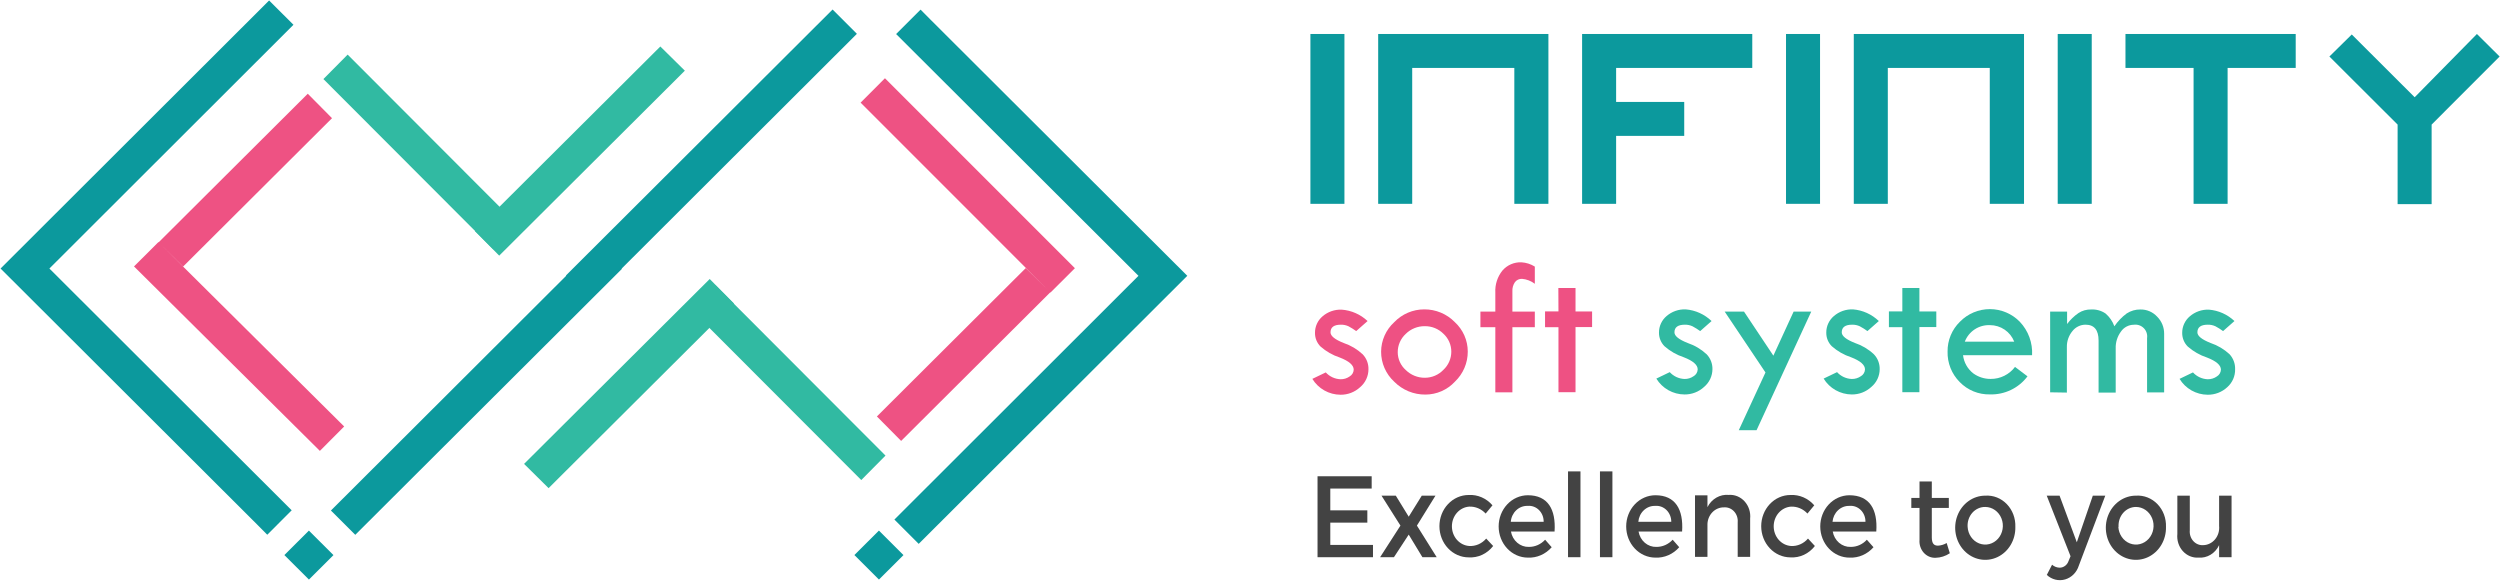
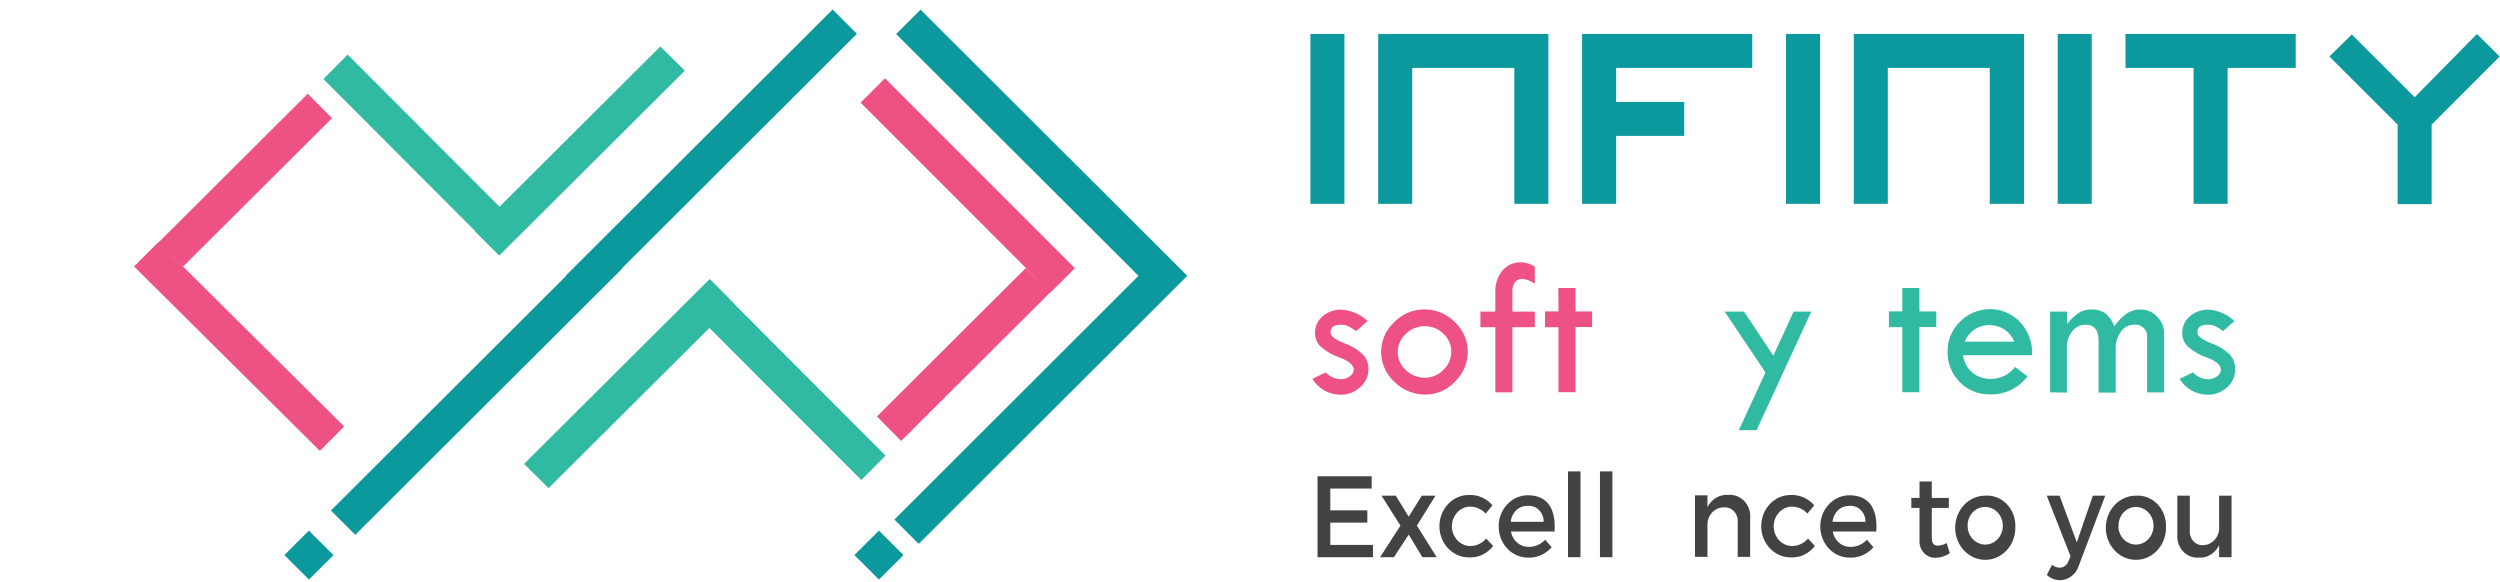
<svg xmlns="http://www.w3.org/2000/svg" viewBox="0 0 1000 233" fill="none">
  <g clip-path="url(#clip0_93_421)">
    <path d="M123.559 212.237L113.748 222.026L123.574 231.831L133.385 222.042L123.559 212.237Z" fill="#0C999D" />
-     <path d="M106.915 213.886L116.68 204.121L112.659 200.109L19.758 107.413L117.387 9.912L107.644 0.19L0.228 107.413L102.894 209.852L106.893 213.886H106.915Z" fill="#0C999D" />
    <path d="M139.061 21.838L207.195 90.086L197.386 99.764L129.362 31.625L139.061 21.838Z" fill="#31BAA2" />
    <path d="M273.939 28.274L199.684 102.255L189.985 92.467L264.13 18.597L273.939 28.274Z" fill="#31BAA2" />
    <path d="M127.948 180.357L53.605 106.575L63.37 96.832L63.459 96.92L123.11 37.489L132.808 47.277L73.268 106.597L63.967 97.427L137.669 170.592L127.948 180.357Z" fill="#EE5283" />
    <path d="M344.504 192.018L276.369 123.77L286.178 114.092L354.202 182.231L344.504 192.018Z" fill="#31BAA2" />
    <path d="M209.626 185.56L283.881 111.601L293.579 121.389L219.435 195.259L209.626 185.56Z" fill="#31BAA2" />
    <path d="M353.982 31.295L429.96 107.281L420.195 117.024L420.106 116.936L360.455 176.367L350.756 166.58L410.297 107.237L419.598 116.429L344.239 41.06L353.982 31.295Z" fill="#EE5283" />
    <path d="M351.567 212.23L341.756 222.019L351.582 231.823L361.393 222.034L351.567 212.23Z" fill="#0C999D" />
    <path d="M368.231 3.85L358.444 13.615L362.465 17.627L455.388 110.323L357.759 207.824L367.48 217.546L474.919 110.323L372.23 7.884L368.231 3.85Z" fill="#0C999D" />
    <path d="M342.758 13.527L333.038 3.806L226.372 110.191L226.483 110.301L132.367 204.209L142.11 213.93L248.775 107.545L248.664 107.435L342.758 13.527Z" fill="#0C999D" />
    <path d="M524.164 13.593H537.773V81.533H524.164V13.593Z" fill="#0C999D" />
    <path d="M551.272 13.593H619.363V81.533H605.732V27.172H564.882V81.533H551.272V13.593Z" fill="#0C999D" />
    <path d="M632.84 13.593H700.908V27.172H646.449V40.774H673.69V54.353H646.449V81.533H632.84V13.593Z" fill="#0C999D" />
    <path d="M714.407 13.593H728.017V81.533H714.407V13.593Z" fill="#0C999D" />
    <path d="M741.515 13.593H809.606V81.533H795.908V27.172H755.124V81.533H741.515V13.593Z" fill="#0C999D" />
    <path d="M823.083 13.593H836.692V81.533H823.083V13.593Z" fill="#0C999D" />
    <path d="M850.19 13.593H918.281V27.172H891.04V81.533H877.431V27.172H850.19V13.593Z" fill="#0C999D" />
    <path d="M940.706 13.791L965.869 38.9L990.768 13.593L999.849 22.609L972.652 49.834V81.665H959.043V49.834L931.758 22.609L940.706 13.791Z" fill="#0C999D" />
    <path d="M547.031 128.421L542.479 132.433C541.5 131.726 540.474 131.085 539.408 130.515C538.454 130.073 537.411 129.854 536.36 129.876C533.576 129.876 532.206 130.89 532.206 132.94C532.206 134.395 533.951 135.806 537.464 137.195C540.29 138.146 542.881 139.686 545.064 141.714C546.595 143.314 547.429 145.454 547.384 147.666C547.389 149.037 547.093 150.394 546.517 151.639C545.941 152.884 545.098 153.989 544.048 154.874C541.918 156.847 539.111 157.928 536.205 157.894C533.94 157.885 531.715 157.296 529.742 156.185C527.77 155.073 526.115 153.476 524.938 151.545L530.306 148.966C531.059 149.788 531.968 150.453 532.981 150.923C533.994 151.392 535.089 151.656 536.205 151.7C537.527 151.73 538.823 151.327 539.894 150.553C540.362 150.272 540.753 149.879 541.031 149.409C541.308 148.94 541.465 148.409 541.485 147.864C541.485 146.078 539.629 144.447 535.918 143.014C533.075 142.081 530.452 140.581 528.207 138.605C527.492 137.887 526.928 137.034 526.548 136.095C526.169 135.156 525.982 134.151 525.998 133.138C525.985 131.882 526.249 130.638 526.772 129.495C527.295 128.352 528.064 127.338 529.025 126.525C531.137 124.708 533.86 123.755 536.647 123.858C540.532 124.138 544.201 125.75 547.031 128.421V128.421Z" fill="#EE5183" />
    <path d="M552.443 140.656C552.458 138.44 552.93 136.251 553.831 134.225C554.732 132.2 556.042 130.382 557.679 128.884C559.229 127.26 561.094 125.968 563.16 125.085C565.226 124.202 567.45 123.747 569.698 123.748C571.967 123.733 574.217 124.174 576.312 125.045C578.408 125.916 580.306 127.199 581.893 128.818C583.539 130.322 584.852 132.151 585.75 134.189C586.647 136.227 587.11 138.429 587.107 140.656C587.111 142.897 586.658 145.115 585.777 147.176C584.896 149.238 583.605 151.099 581.981 152.648C580.477 154.279 578.65 155.581 576.615 156.473C574.581 157.365 572.384 157.826 570.162 157.828C567.846 157.848 565.55 157.403 563.409 156.521C561.269 155.639 559.328 154.337 557.701 152.692C556.035 151.16 554.706 149.299 553.801 147.227C552.896 145.154 552.433 142.916 552.443 140.656V140.656ZM580.523 140.656C580.524 139.313 580.246 137.985 579.706 136.756C579.166 135.527 578.376 134.422 577.386 133.513C576.409 132.533 575.245 131.758 573.962 131.236C572.679 130.713 571.304 130.453 569.919 130.471C568.507 130.456 567.105 130.721 565.797 131.25C564.488 131.78 563.298 132.564 562.297 133.557C561.28 134.491 560.469 135.626 559.918 136.89C559.366 138.154 559.085 139.519 559.093 140.898C559.098 142.25 559.39 143.586 559.95 144.817C560.509 146.048 561.324 147.146 562.341 148.04C564.363 150.019 567.086 151.12 569.919 151.105C571.305 151.109 572.679 150.831 573.955 150.289C575.231 149.748 576.383 148.952 577.342 147.952C578.347 147.02 579.149 145.891 579.696 144.635C580.244 143.38 580.525 142.025 580.523 140.656V140.656Z" fill="#EE5183" />
    <path d="M613.928 106.641V113.519C612.446 112.381 610.667 111.692 608.803 111.535C608.259 111.511 607.718 111.618 607.225 111.849C606.733 112.079 606.303 112.425 605.975 112.858C605.234 113.946 604.876 115.249 604.958 116.561V124.63H613.928V130.868H604.958V156.924H598.132V130.868H592.167V124.63H598.132V117.024C597.963 113.835 598.977 110.696 600.982 108.207C601.915 107.125 603.082 106.268 604.394 105.699C605.706 105.131 607.13 104.865 608.56 104.922C610.466 105.034 612.313 105.625 613.928 106.641V106.641Z" fill="#EE5183" />
    <path d="M623.34 115.195H630.21V124.585H636.838V130.824H630.21V156.88H623.384V130.868H618.015V124.563H623.384L623.34 115.195Z" fill="#EE5183" />
-     <path d="M684.626 128.421L680.075 132.433C679.095 131.726 678.069 131.085 677.004 130.515C676.05 130.073 675.007 129.854 673.955 129.876C671.171 129.876 669.779 130.89 669.779 132.94C669.779 134.395 671.547 135.806 675.059 137.195C677.885 138.146 680.476 139.686 682.659 141.714C684.19 143.314 685.024 145.454 684.979 147.666C684.969 149.019 684.665 150.354 684.089 151.579C683.513 152.804 682.679 153.89 681.643 154.764C679.514 156.737 676.706 157.818 673.8 157.784C671.535 157.775 669.31 157.186 667.337 156.075C665.365 154.963 663.711 153.366 662.533 151.435L667.901 148.856C668.653 149.68 669.562 150.347 670.575 150.816C671.588 151.285 672.684 151.548 673.8 151.59C675.122 151.617 676.417 151.214 677.49 150.443C677.958 150.162 678.348 149.769 678.626 149.299C678.904 148.83 679.06 148.299 679.08 147.754C679.08 145.968 677.225 144.337 673.513 142.904C670.67 141.971 668.047 140.471 665.802 138.495C665.088 137.777 664.525 136.923 664.145 135.984C663.766 135.045 663.578 134.04 663.593 133.028C663.584 131.77 663.853 130.526 664.379 129.383C664.906 128.24 665.679 127.227 666.642 126.415C668.754 124.598 671.477 123.645 674.264 123.748C678.156 124.063 681.818 125.714 684.626 128.421V128.421Z" fill="#31BAA2" />
    <path d="M689.862 124.63H697.594L709.348 142.265L717.456 124.63H724.504L702.632 172.069H695.518L706.189 148.988L689.862 124.63Z" fill="#31BAA2" />
-     <path d="M751.523 128.421L746.972 132.433C746.003 131.722 744.984 131.081 743.923 130.515C742.962 130.07 741.911 129.852 740.852 129.876C738.09 129.876 736.699 130.89 736.699 132.94C736.699 134.395 738.466 135.806 741.979 137.195C744.801 138.14 747.386 139.681 749.557 141.714C751.087 143.314 751.921 145.454 751.877 147.666C751.872 149.02 751.571 150.357 750.995 151.583C750.418 152.809 749.581 153.894 748.54 154.764C746.412 156.738 743.604 157.82 740.697 157.784C738.436 157.771 736.215 157.18 734.247 156.069C732.279 154.958 730.628 153.363 729.452 151.435L734.821 148.856C735.57 149.678 736.475 150.342 737.484 150.812C738.493 151.281 739.585 151.545 740.697 151.59C742.027 151.62 743.33 151.217 744.409 150.443C744.877 150.162 745.268 149.769 745.545 149.299C745.823 148.83 745.979 148.299 746 147.754C746 145.968 744.144 144.337 740.432 142.904C737.588 141.974 734.964 140.474 732.722 138.495C732.003 137.78 731.437 136.926 731.058 135.987C730.678 135.047 730.493 134.041 730.513 133.028C730.503 131.77 730.772 130.526 731.299 129.383C731.826 128.24 732.598 127.227 733.561 126.415C735.674 124.598 738.396 123.645 741.184 123.748C745.07 124.059 748.726 125.711 751.523 128.421V128.421Z" fill="#31BAA2" />
    <path d="M760.935 115.195H767.762V124.585H774.522V130.824H767.762V156.88H760.935V130.868H755.566V124.563H760.935V115.195Z" fill="#31BAA2" />
    <path d="M812.832 142.089H785.215C785.383 143.512 785.833 144.888 786.539 146.137C787.244 147.386 788.191 148.482 789.325 149.363C791.348 150.822 793.788 151.595 796.284 151.568C798.168 151.583 800.03 151.156 801.719 150.321C803.407 149.487 804.876 148.267 806.005 146.762L810.998 150.531C809.259 152.851 806.986 154.718 804.371 155.977C801.756 157.235 798.876 157.848 795.975 157.762C793.728 157.814 791.495 157.403 789.415 156.553C787.335 155.703 785.454 154.434 783.89 152.824C782.292 151.219 781.037 149.307 780.201 147.204C779.366 145.101 778.967 142.851 779.029 140.59C779.005 138.38 779.428 136.188 780.275 134.146C781.122 132.104 782.374 130.254 783.956 128.708C785.513 127.107 787.376 125.835 789.435 124.966C791.493 124.097 793.706 123.649 795.941 123.649C798.177 123.649 800.389 124.097 802.448 124.966C804.507 125.835 806.37 127.107 807.927 128.708C809.614 130.488 810.918 132.593 811.762 134.894C812.605 137.194 812.969 139.643 812.832 142.089V142.089ZM785.922 136.666H805.696C804.931 134.715 803.593 133.04 801.859 131.86C800.125 130.681 798.074 130.05 795.975 130.052C793.816 129.966 791.685 130.558 789.881 131.744C788.078 132.931 786.693 134.652 785.922 136.666V136.666Z" fill="#31BAA2" />
    <path d="M820.056 156.924V124.629H826.838V129.611C828.11 127.901 829.655 126.412 831.412 125.203C832.897 124.244 834.636 123.753 836.404 123.792C838.456 123.675 840.489 124.232 842.193 125.379C843.805 126.755 845.03 128.525 845.75 130.515C847.092 128.54 848.757 126.803 850.677 125.379C852.323 124.306 854.256 123.753 856.222 123.792C857.467 123.777 858.701 124.024 859.843 124.518C860.985 125.012 862.01 125.741 862.85 126.658C863.751 127.552 864.463 128.618 864.945 129.791C865.427 130.965 865.669 132.223 865.656 133.491V156.968H858.829V135.255C858.935 134.531 858.871 133.792 858.642 133.097C858.413 132.401 858.024 131.769 857.508 131.249C856.991 130.73 856.361 130.337 855.666 130.102C854.971 129.868 854.231 129.798 853.505 129.898C852.492 129.906 851.497 130.158 850.604 130.634C849.711 131.111 848.948 131.796 848.379 132.632C846.932 134.585 846.192 136.971 846.28 139.399V157.034H839.431V136.225C839.431 131.992 837.686 129.876 834.217 129.876C833.201 129.875 832.199 130.107 831.287 130.554C830.375 131.002 829.579 131.652 828.959 132.455C827.476 134.252 826.692 136.521 826.75 138.848V157.034L820.056 156.924Z" fill="#31BAA2" />
    <path d="M893.78 128.421L889.229 132.433C888.26 131.722 887.241 131.081 886.18 130.515C885.219 130.07 884.169 129.851 883.109 129.876C880.348 129.876 878.956 130.89 878.956 132.94C878.956 134.395 880.723 135.806 884.236 137.195C887.062 138.146 889.653 139.686 891.836 141.714C893.318 143.337 894.111 145.471 894.045 147.666C894.081 149.023 893.819 150.371 893.277 151.617C892.735 152.862 891.927 153.974 890.908 154.874C888.78 156.849 885.971 157.93 883.065 157.894C880.804 157.881 878.583 157.291 876.615 156.179C874.647 155.068 872.996 153.473 871.82 151.545L877.188 148.966C877.938 149.788 878.843 150.453 879.852 150.922C880.861 151.391 881.953 151.656 883.065 151.7C884.394 151.73 885.697 151.328 886.777 150.553C887.245 150.272 887.635 149.879 887.913 149.409C888.191 148.94 888.347 148.409 888.368 147.864C888.368 146.078 886.512 144.447 882.8 143.014C879.957 142.081 877.334 140.581 875.09 138.605C874.375 137.887 873.812 137.033 873.433 136.094C873.053 135.155 872.865 134.151 872.88 133.138C872.871 131.88 873.14 130.636 873.667 129.493C874.193 128.35 874.966 127.337 875.929 126.525C878.041 124.708 880.764 123.755 883.551 123.858C887.384 124.164 890.996 125.775 893.78 128.421V128.421Z" fill="#31BAA2" />
    <path d="M532.118 195.424V204.137H546.936V209.055H532.118V217.966H549.194V222.884H527.014V190.506H548.668V195.424H532.118Z" fill="#434343" />
    <path d="M568.714 198.261H574.189L566.765 210.241L574.684 222.882H568.962L563.486 213.839L557.578 222.882H552.041L560.176 210.241L552.597 198.261H558.32L563.486 206.677L568.714 198.261Z" fill="#434343" />
    <path d="M596.988 202.122L594.266 205.423C593.408 204.498 592.379 203.774 591.245 203.296C590.11 202.819 588.895 202.599 587.677 202.65C585.803 202.78 584.045 203.665 582.761 205.127C581.476 206.589 580.762 208.518 580.762 210.522C580.762 212.525 581.476 214.454 582.761 215.916C584.045 217.378 585.803 218.264 587.677 218.393C588.947 218.468 590.216 218.24 591.393 217.727C592.571 217.213 593.626 216.426 594.482 215.423L597.266 218.393C596.084 219.924 594.58 221.134 592.875 221.926C591.171 222.717 589.316 223.067 587.46 222.948C584.359 222.948 581.385 221.633 579.192 219.294C576.999 216.954 575.767 213.781 575.767 210.472C575.767 207.163 576.999 203.99 579.192 201.651C581.385 199.311 584.359 197.997 587.46 197.997C589.235 197.89 591.011 198.205 592.658 198.919C594.305 199.632 595.784 200.726 596.988 202.122Z" fill="#434343" />
    <path d="M621.825 212.62H604.378C604.694 214.387 605.59 215.976 606.905 217.101C608.221 218.226 609.87 218.814 611.555 218.759C612.763 218.77 613.96 218.521 615.077 218.028C616.193 217.535 617.204 216.807 618.051 215.887L620.68 218.891C619.465 220.273 617.985 221.36 616.341 222.077C614.697 222.795 612.927 223.126 611.153 223.049C608.051 223.049 605.077 221.735 602.884 219.395C600.691 217.056 599.459 213.882 599.459 210.574C599.459 207.265 600.691 204.092 602.884 201.752C605.077 199.412 608.051 198.098 611.153 198.098C619.134 198.098 622.413 203.742 621.825 212.62ZM617.463 208.725C617.48 207.844 617.322 206.969 617 206.158C616.678 205.346 616.199 204.616 615.595 204.015C614.991 203.414 614.275 202.955 613.493 202.669C612.712 202.383 611.883 202.277 611.06 202.356C609.384 202.29 607.749 202.915 606.493 204.101C605.238 205.287 604.458 206.943 604.316 208.725H617.463Z" fill="#434343" />
    <path d="M627.209 222.882V188.557H632.189V222.882H627.209Z" fill="#434343" />
    <path d="M639.986 222.882V188.557H644.966V222.882H639.986Z" fill="#434343" />
-     <path d="M672.839 212.62H655.423C655.726 214.387 656.614 215.98 657.926 217.107C659.238 218.233 660.885 218.82 662.568 218.759C663.776 218.77 664.974 218.521 666.09 218.028C667.206 217.535 668.218 216.807 669.065 215.887L671.694 218.891C670.479 220.273 668.999 221.36 667.355 222.077C665.711 222.795 663.941 223.126 662.166 223.049C659.065 223.049 656.091 221.735 653.898 219.395C651.705 217.056 650.473 213.882 650.473 210.574C650.473 207.265 651.705 204.092 653.898 201.752C656.091 199.412 659.065 198.098 662.166 198.098C670.147 198.098 673.426 203.742 672.839 212.62ZM668.508 208.725C668.515 207.844 668.35 206.971 668.023 206.162C667.696 205.352 667.214 204.625 666.608 204.025C666.003 203.426 665.287 202.968 664.506 202.68C663.725 202.393 662.897 202.282 662.073 202.356C660.4 202.298 658.769 202.926 657.515 204.11C656.261 205.294 655.479 206.946 655.33 208.725H668.508Z" fill="#434343" />
    <path d="M700.059 207.436V222.75H695.079V208.921C695.149 208.124 695.055 207.319 694.802 206.565C694.55 205.811 694.145 205.124 693.617 204.555C693.089 203.985 692.451 203.546 691.747 203.268C691.042 202.991 690.29 202.881 689.541 202.947C687.86 202.928 686.237 203.605 685.014 204.836C683.791 206.067 683.063 207.756 682.983 209.548V222.75H678.003V198.129H682.983V202.848C683.799 201.236 685.039 199.915 686.551 199.046C688.063 198.178 689.78 197.802 691.49 197.964C692.664 197.874 693.842 198.061 694.94 198.51C696.039 198.96 697.032 199.661 697.849 200.564C698.666 201.467 699.287 202.551 699.669 203.738C700.051 204.925 700.184 206.188 700.059 207.436V207.436Z" fill="#434343" />
    <path d="M725.704 202.124L722.982 205.424C722.124 204.5 721.095 203.776 719.961 203.298C718.827 202.821 717.612 202.601 716.393 202.652C714.519 202.781 712.761 203.667 711.477 205.129C710.192 206.591 709.478 208.52 709.478 210.523C709.478 212.527 710.192 214.456 711.477 215.918C712.761 217.38 714.519 218.266 716.393 218.395C717.663 218.467 718.932 218.239 720.108 217.725C721.285 217.211 722.341 216.426 723.199 215.425L725.952 218.395C724.776 219.925 723.277 221.135 721.578 221.927C719.878 222.719 718.027 223.069 716.177 222.95C713.075 222.95 710.101 221.635 707.908 219.296C705.715 216.956 704.483 213.783 704.483 210.474C704.483 207.165 705.715 203.992 707.908 201.652C710.101 199.313 713.075 197.998 716.177 197.998C717.951 197.899 719.724 198.217 721.371 198.93C723.017 199.643 724.496 200.733 725.704 202.124V202.124Z" fill="#434343" />
    <path d="M750.514 212.62H733.098C733.407 214.384 734.297 215.973 735.607 217.098C736.918 218.224 738.562 218.813 740.243 218.759C741.452 218.777 742.652 218.532 743.769 218.039C744.886 217.545 745.897 216.813 746.74 215.887L749.4 218.891C748.185 220.273 746.705 221.36 745.061 222.077C743.417 222.795 741.647 223.126 739.872 223.049C738.337 223.06 736.814 222.748 735.392 222.131C733.969 221.514 732.674 220.605 731.581 219.454C729.374 217.13 728.122 213.965 728.102 210.656C728.081 207.347 729.294 204.166 731.472 201.81C733.65 199.455 736.616 198.12 739.718 198.098C747.822 198.098 751.132 203.742 750.514 212.62ZM746.183 208.725C746.199 207.844 746.041 206.969 745.719 206.158C745.397 205.346 744.919 204.616 744.315 204.015C743.71 203.414 742.994 202.955 742.213 202.669C741.431 202.383 740.602 202.277 739.779 202.356C738.102 202.297 736.468 202.924 735.209 204.108C733.95 205.291 733.162 206.943 733.005 208.725H746.183Z" fill="#434343" />
    <path d="M779.932 221.299C778.223 222.441 776.256 223.068 774.24 223.114C773.358 223.155 772.478 222.995 771.659 222.644C770.84 222.292 770.1 221.758 769.491 221.076C768.881 220.395 768.416 219.582 768.125 218.692C767.834 217.803 767.726 216.857 767.806 215.919V203.179H764.527V199.186H767.806V192.585H772.724V199.186H779.53V203.179H772.724V214.962C772.724 217.503 773.652 218.262 775.199 218.262C776.415 218.199 777.6 217.837 778.664 217.206L779.932 221.299Z" fill="#434343" />
    <path d="M806.136 210.736C806.203 213.291 805.555 215.809 804.273 217.969C802.991 220.128 801.135 221.83 798.941 222.857C796.747 223.883 794.316 224.188 791.959 223.732C789.602 223.275 787.426 222.079 785.71 220.295C783.994 218.512 782.816 216.222 782.327 213.72C781.838 211.218 782.06 208.617 782.965 206.251C783.869 203.884 785.416 201.859 787.405 200.436C789.395 199.012 791.738 198.255 794.133 198.26C795.709 198.153 797.289 198.4 798.77 198.984C800.251 199.569 801.601 200.478 802.732 201.654C803.863 202.83 804.75 204.245 805.337 205.81C805.923 207.374 806.195 209.052 806.136 210.736V210.736ZM787.049 210.736C787.128 212.202 787.606 213.611 788.426 214.79C789.246 215.969 790.371 216.867 791.663 217.372C792.955 217.877 794.357 217.969 795.697 217.634C797.037 217.3 798.256 216.555 799.204 215.49C800.152 214.426 800.787 213.089 801.032 211.645C801.276 210.2 801.119 208.71 800.58 207.36C800.041 206.009 799.144 204.856 797.998 204.042C796.853 203.229 795.509 202.791 794.133 202.782C793.166 202.761 792.205 202.956 791.312 203.353C790.418 203.751 789.613 204.343 788.946 205.091C788.28 205.84 787.767 206.728 787.44 207.7C787.113 208.672 786.98 209.706 787.049 210.736Z" fill="#434343" />
    <path d="M831.529 226.249C831.113 227.577 830.397 228.776 829.443 229.739C828.489 230.701 827.327 231.398 826.06 231.767C824.794 232.136 823.461 232.165 822.181 231.853C820.901 231.541 819.713 230.897 818.722 229.978L820.826 225.885C821.697 226.651 822.791 227.071 823.919 227.074C824.699 227.058 825.456 226.787 826.087 226.297C826.718 225.807 827.192 225.122 827.446 224.334L828.219 222.486L818.691 198.261H823.827L830.725 216.908L837.128 198.261H842.109L831.529 226.249Z" fill="#434343" />
    <path d="M866.392 210.736C866.46 213.291 865.811 215.809 864.53 217.969C863.248 220.128 861.391 221.83 859.197 222.857C857.003 223.883 854.572 224.188 852.215 223.732C849.858 223.275 847.682 222.079 845.966 220.295C844.251 218.512 843.073 216.222 842.584 213.72C842.094 211.218 842.317 208.617 843.221 206.251C844.126 203.884 845.672 201.859 847.662 200.436C849.651 199.012 851.994 198.255 854.39 198.26C855.966 198.153 857.545 198.4 859.026 198.984C860.507 199.569 861.857 200.478 862.988 201.654C864.119 202.83 865.007 204.245 865.593 205.81C866.179 207.374 866.452 209.052 866.392 210.736V210.736ZM847.337 210.736C847.415 212.203 847.895 213.614 848.716 214.793C849.537 215.973 850.664 216.871 851.958 217.375C853.251 217.879 854.655 217.969 855.996 217.632C857.336 217.295 858.555 216.546 859.502 215.479C860.448 214.411 861.081 213.071 861.322 211.624C861.563 210.178 861.402 208.687 860.859 207.337C860.315 205.987 859.413 204.836 858.263 204.026C857.114 203.217 855.767 202.784 854.39 202.782C853.432 202.779 852.485 202.988 851.607 203.393C850.728 203.799 849.938 204.394 849.284 205.14C848.631 205.887 848.129 206.769 847.81 207.732C847.491 208.695 847.361 209.717 847.429 210.736H847.337Z" fill="#434343" />
    <path d="M892.625 222.882H887.645V218.063C886.888 219.675 885.698 221.01 884.227 221.898C882.756 222.786 881.07 223.186 879.385 223.047C878.22 223.122 877.054 222.924 875.968 222.468C874.882 222.012 873.903 221.308 873.098 220.406C872.294 219.504 871.684 218.425 871.311 217.245C870.939 216.065 870.812 214.812 870.94 213.575V198.261H875.921V212.09C875.842 212.875 875.926 213.669 876.166 214.416C876.405 215.163 876.795 215.845 877.308 216.414C877.821 216.983 878.444 217.426 879.134 217.711C879.824 217.996 880.565 218.116 881.303 218.063C882.205 218.041 883.093 217.82 883.91 217.413C884.728 217.007 885.458 216.424 886.054 215.701C886.65 214.979 887.099 214.132 887.372 213.215C887.646 212.298 887.739 211.331 887.645 210.373V198.261H892.625V222.882Z" fill="#434343" />
  </g>
  <defs>
    <clipPath id="clip0_93_421">
      <rect width="1000" height="232.068" fill="white" />
    </clipPath>
  </defs>
</svg>